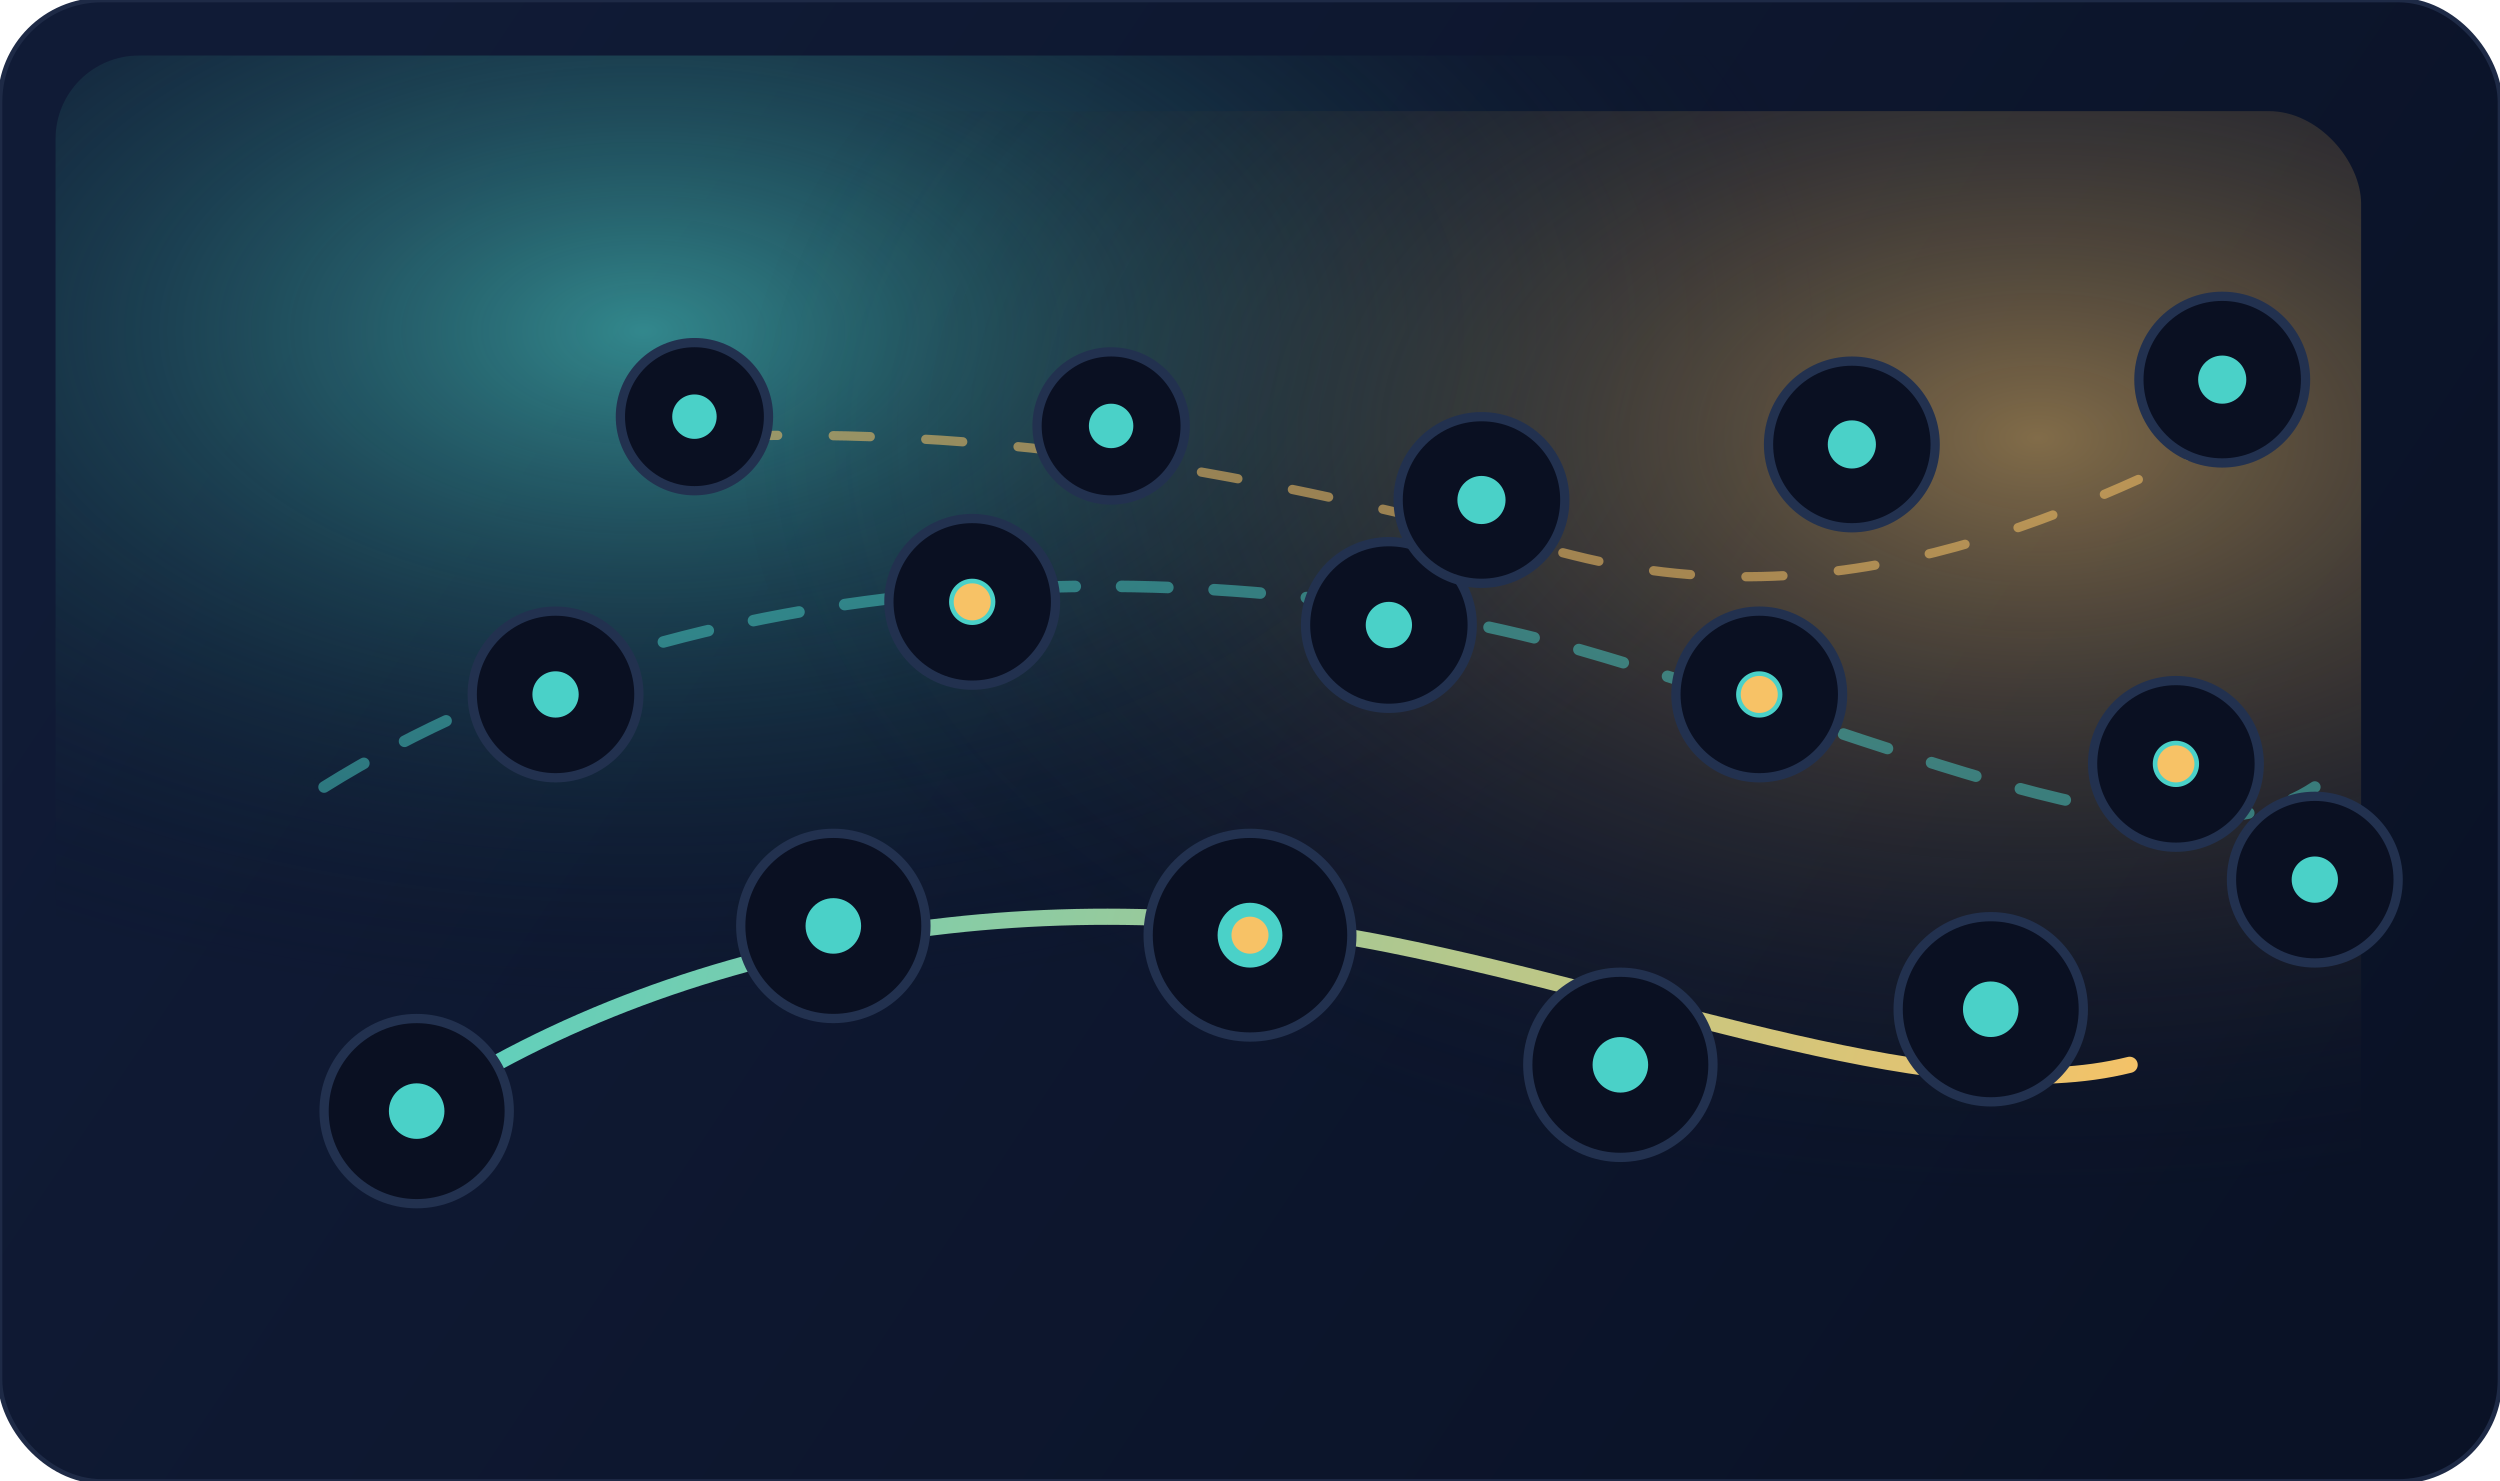
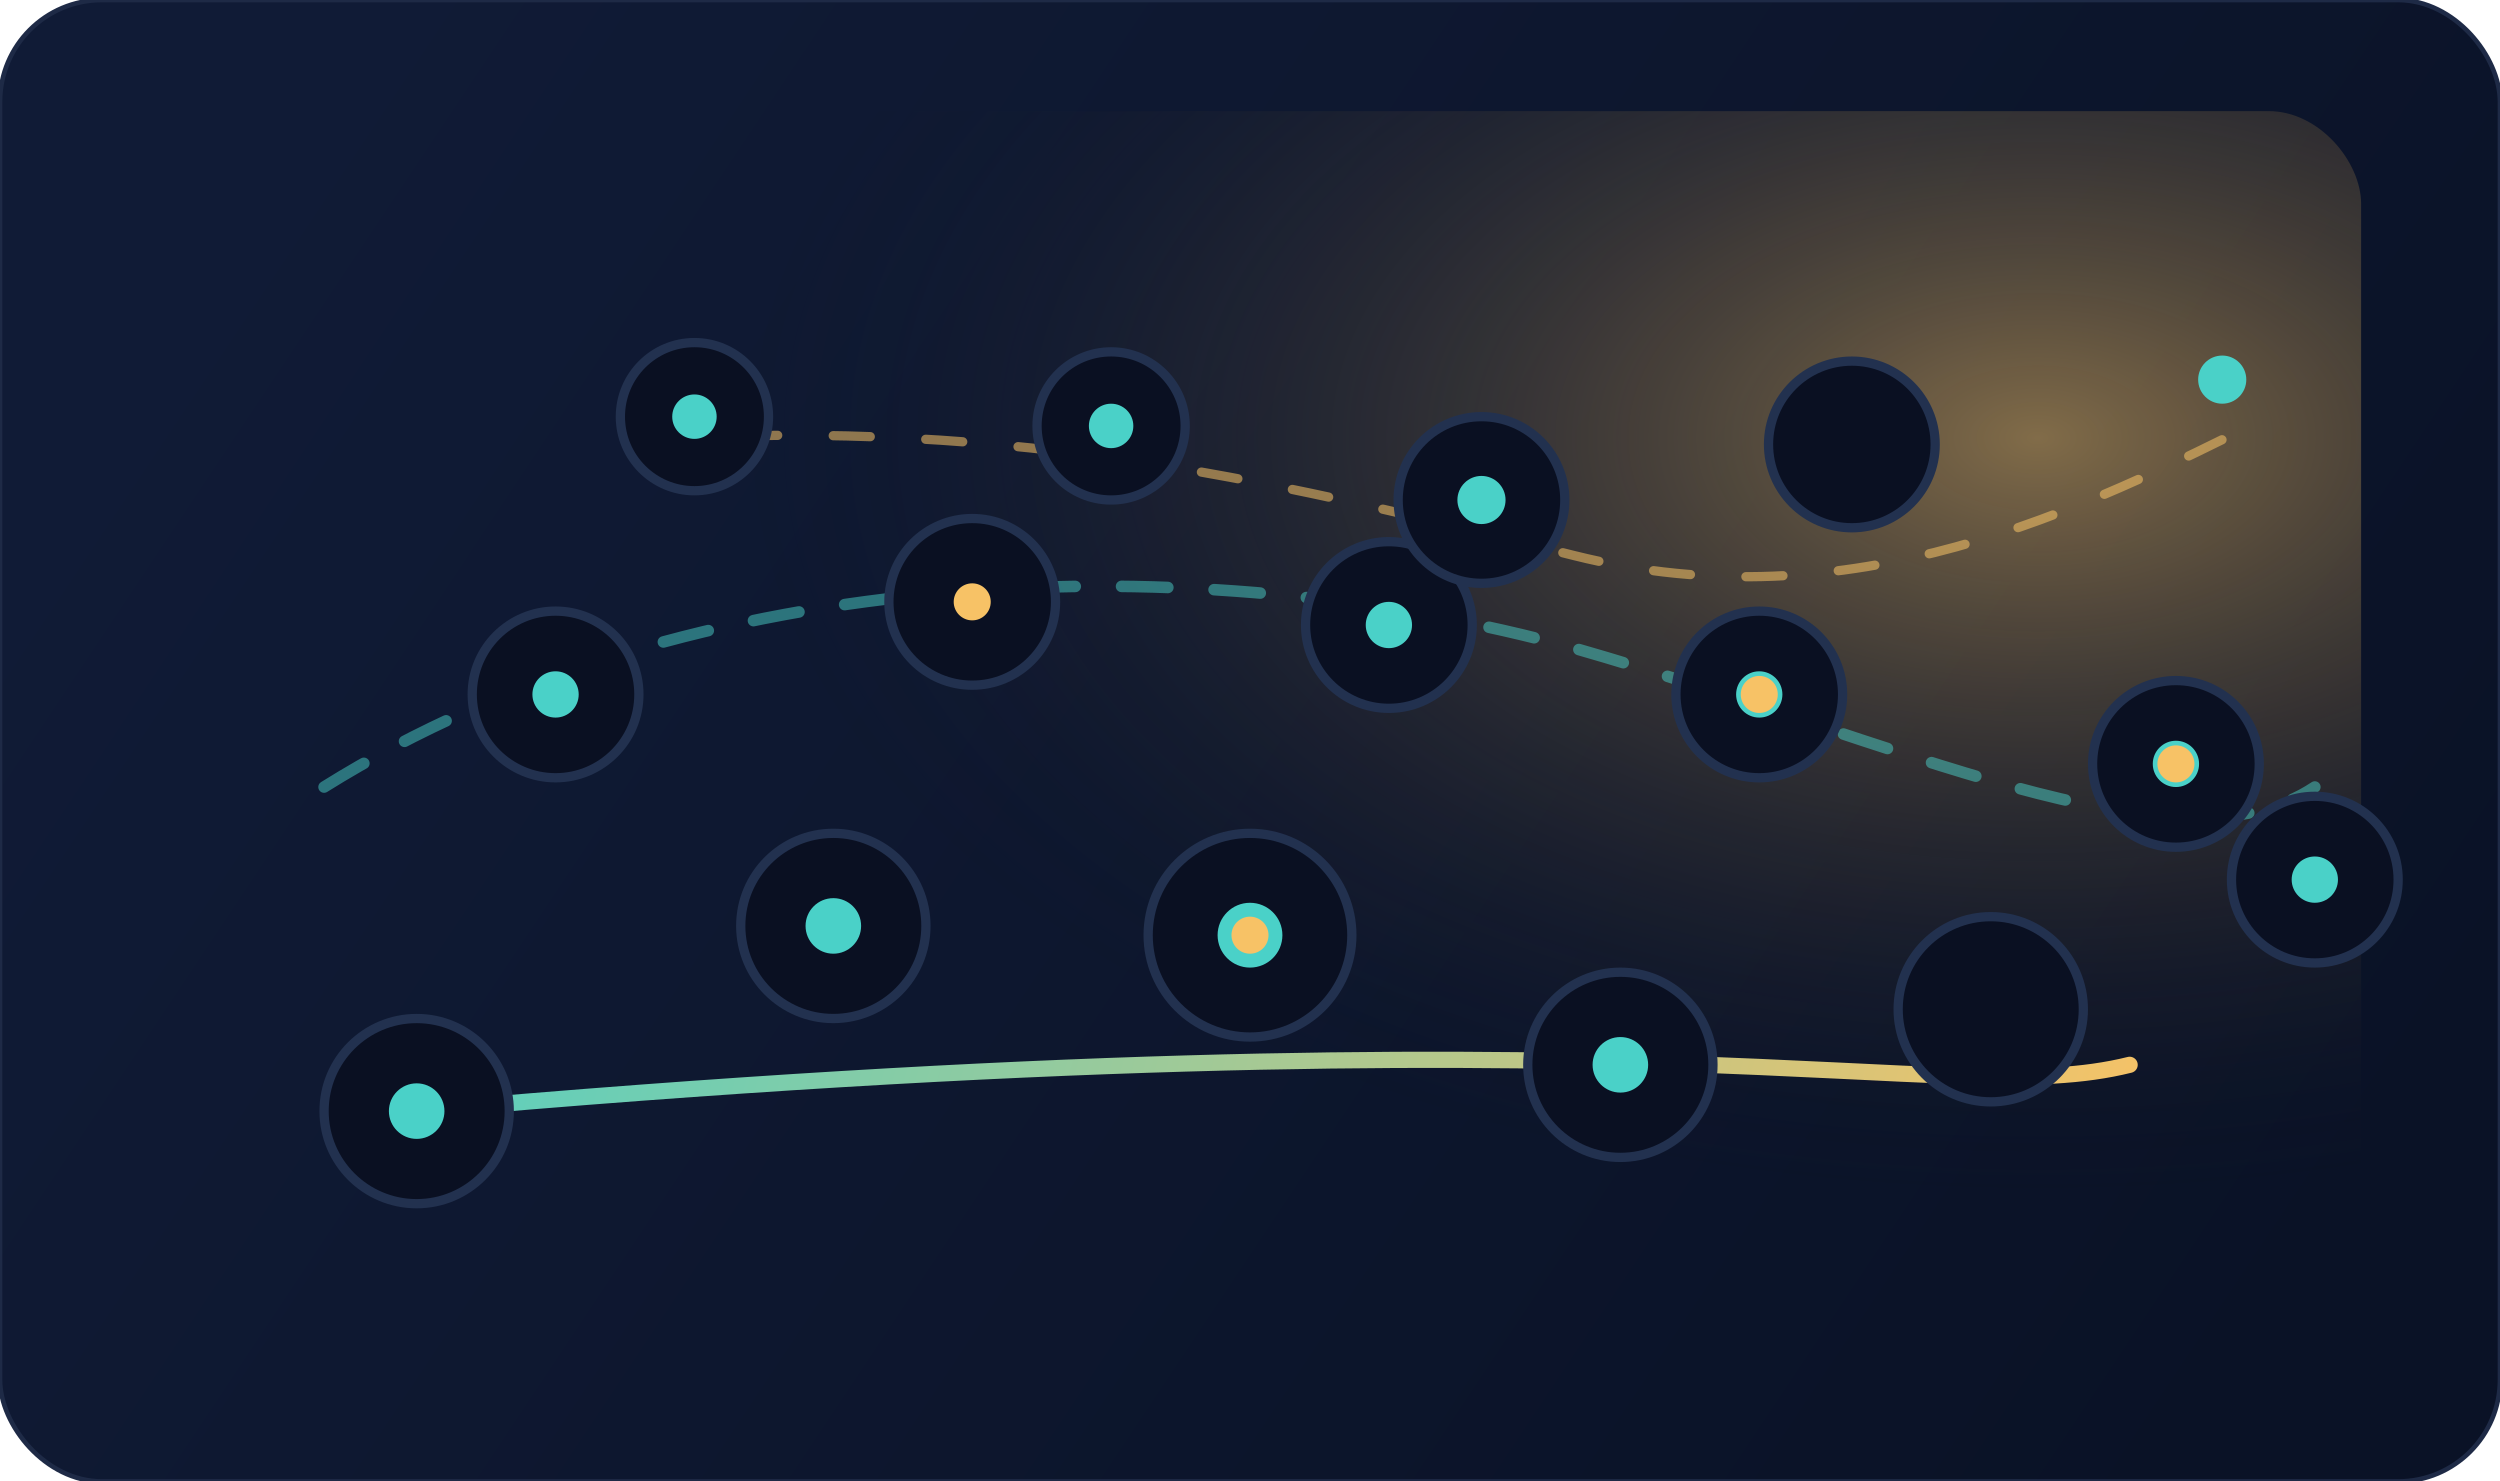
<svg xmlns="http://www.w3.org/2000/svg" width="540" height="320" viewBox="0 0 540 320">
  <defs>
    <linearGradient id="bg" x1="60" y1="30" x2="480" y2="310" gradientUnits="userSpaceOnUse">
      <stop offset="0" stop-color="#101b36" />
      <stop offset="1" stop-color="#0a1226" />
    </linearGradient>
    <linearGradient id="path" x1="80" y1="120" x2="470" y2="230" gradientUnits="userSpaceOnUse">
      <stop offset="0" stop-color="#4ad1c8" />
      <stop offset="1" stop-color="#f7c266" />
    </linearGradient>
    <radialGradient id="glow-teal" cx="0.25" cy="0.2" r="0.5">
      <stop offset="0" stop-color="#4ad1c8" stop-opacity="0.6" />
      <stop offset="1" stop-color="#0a0f1d" stop-opacity="0" />
    </radialGradient>
    <radialGradient id="glow-amber" cx="0.85" cy="0.25" r="0.6">
      <stop offset="0" stop-color="#f7c266" stop-opacity="0.5" />
      <stop offset="1" stop-color="#0a0f1d" stop-opacity="0" />
    </radialGradient>
  </defs>
  <rect width="540" height="320" rx="22" fill="url(#bg)" stroke="#1e2a46" />
-   <rect x="12" y="12" width="516" height="296" rx="18" fill="url(#glow-teal)" />
  <rect x="40" y="24" width="470" height="280" rx="20" fill="url(#glow-amber)" />
-   <path d="M90 240 C150 200 230 190 300 204 C360 216 420 240 460 230" fill="none" stroke="url(#path)" stroke-width="3.5" stroke-linecap="round" />
+   <path d="M90 240 C360 216 420 240 460 230" fill="none" stroke="url(#path)" stroke-width="3.5" stroke-linecap="round" />
  <path d="M70 170 C150 120 260 118 340 140 C410 160 470 190 500 170" fill="none" stroke="#4ad1c8" stroke-opacity="0.5" stroke-width="2.5" stroke-linecap="round" stroke-dasharray="10 10" />
  <path d="M140 95 C220 90 280 105 340 120 C400 135 450 110 490 90" fill="none" stroke="#f7c266" stroke-opacity="0.55" stroke-width="2" stroke-linecap="round" stroke-dasharray="8 12" />
  <g fill="#0a1022" stroke="#22314f" stroke-width="2">
    <circle cx="90" cy="240" r="20" />
    <circle cx="180" cy="200" r="20" />
    <circle cx="270" cy="202" r="22" />
    <circle cx="350" cy="230" r="20" />
    <circle cx="430" cy="218" r="20" />
    <circle cx="500" cy="190" r="18" />
    <circle cx="120" cy="150" r="18" />
    <circle cx="210" cy="130" r="18" />
    <circle cx="300" cy="135" r="18" />
    <circle cx="380" cy="150" r="18" />
    <circle cx="470" cy="165" r="18" />
    <circle cx="150" cy="90" r="16" />
    <circle cx="240" cy="92" r="16" />
    <circle cx="320" cy="108" r="18" />
    <circle cx="400" cy="96" r="18" />
-     <circle cx="480" cy="82" r="18" />
  </g>
  <g fill="#4ad1c8">
    <circle cx="90" cy="240" r="6" />
    <circle cx="180" cy="200" r="6" />
    <circle cx="270" cy="202" r="7" />
    <circle cx="350" cy="230" r="6" />
-     <circle cx="430" cy="218" r="6" />
    <circle cx="500" cy="190" r="5" />
    <circle cx="120" cy="150" r="5" />
-     <circle cx="210" cy="130" r="5" />
    <circle cx="300" cy="135" r="5" />
    <circle cx="380" cy="150" r="5" />
    <circle cx="470" cy="165" r="5" />
    <circle cx="150" cy="90" r="4.8" />
    <circle cx="240" cy="92" r="4.8" />
    <circle cx="320" cy="108" r="5.2" />
-     <circle cx="400" cy="96" r="5.2" />
    <circle cx="480" cy="82" r="5.2" />
  </g>
  <g fill="#f7c266">
    <circle cx="270" cy="202" r="4" />
    <circle cx="210" cy="130" r="4" />
    <circle cx="380" cy="150" r="4" />
    <circle cx="470" cy="165" r="4" />
  </g>
</svg>